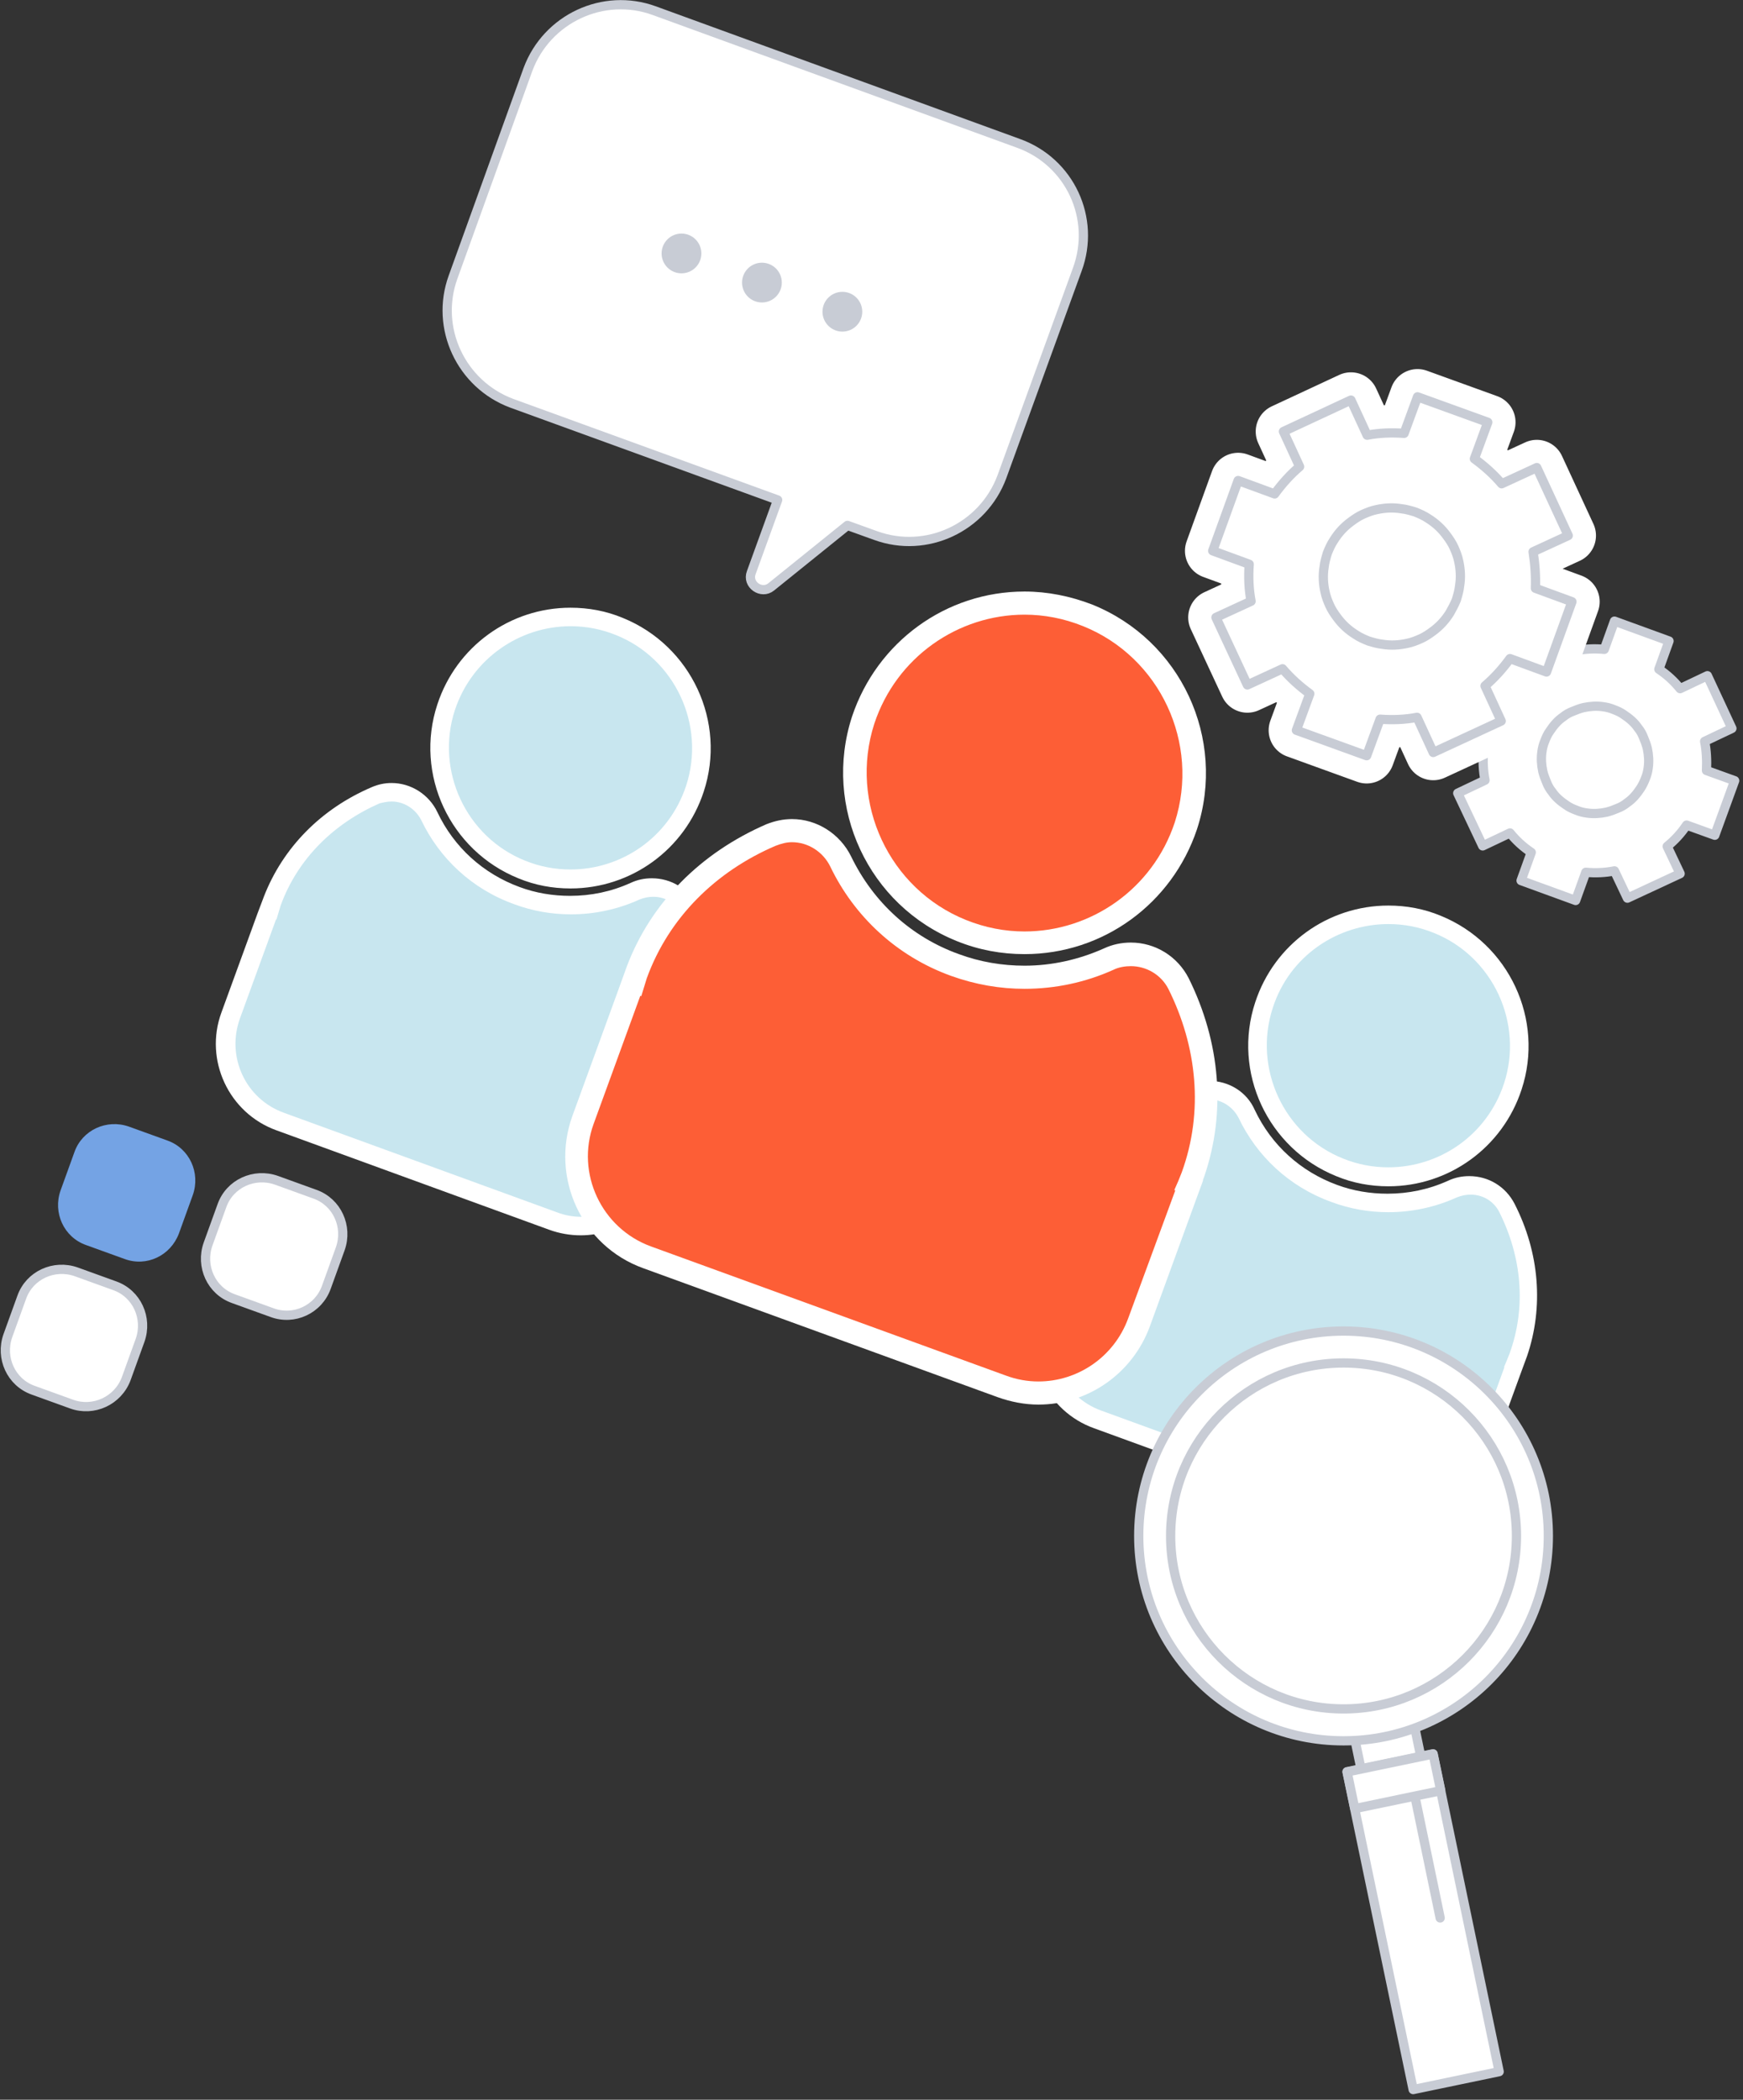
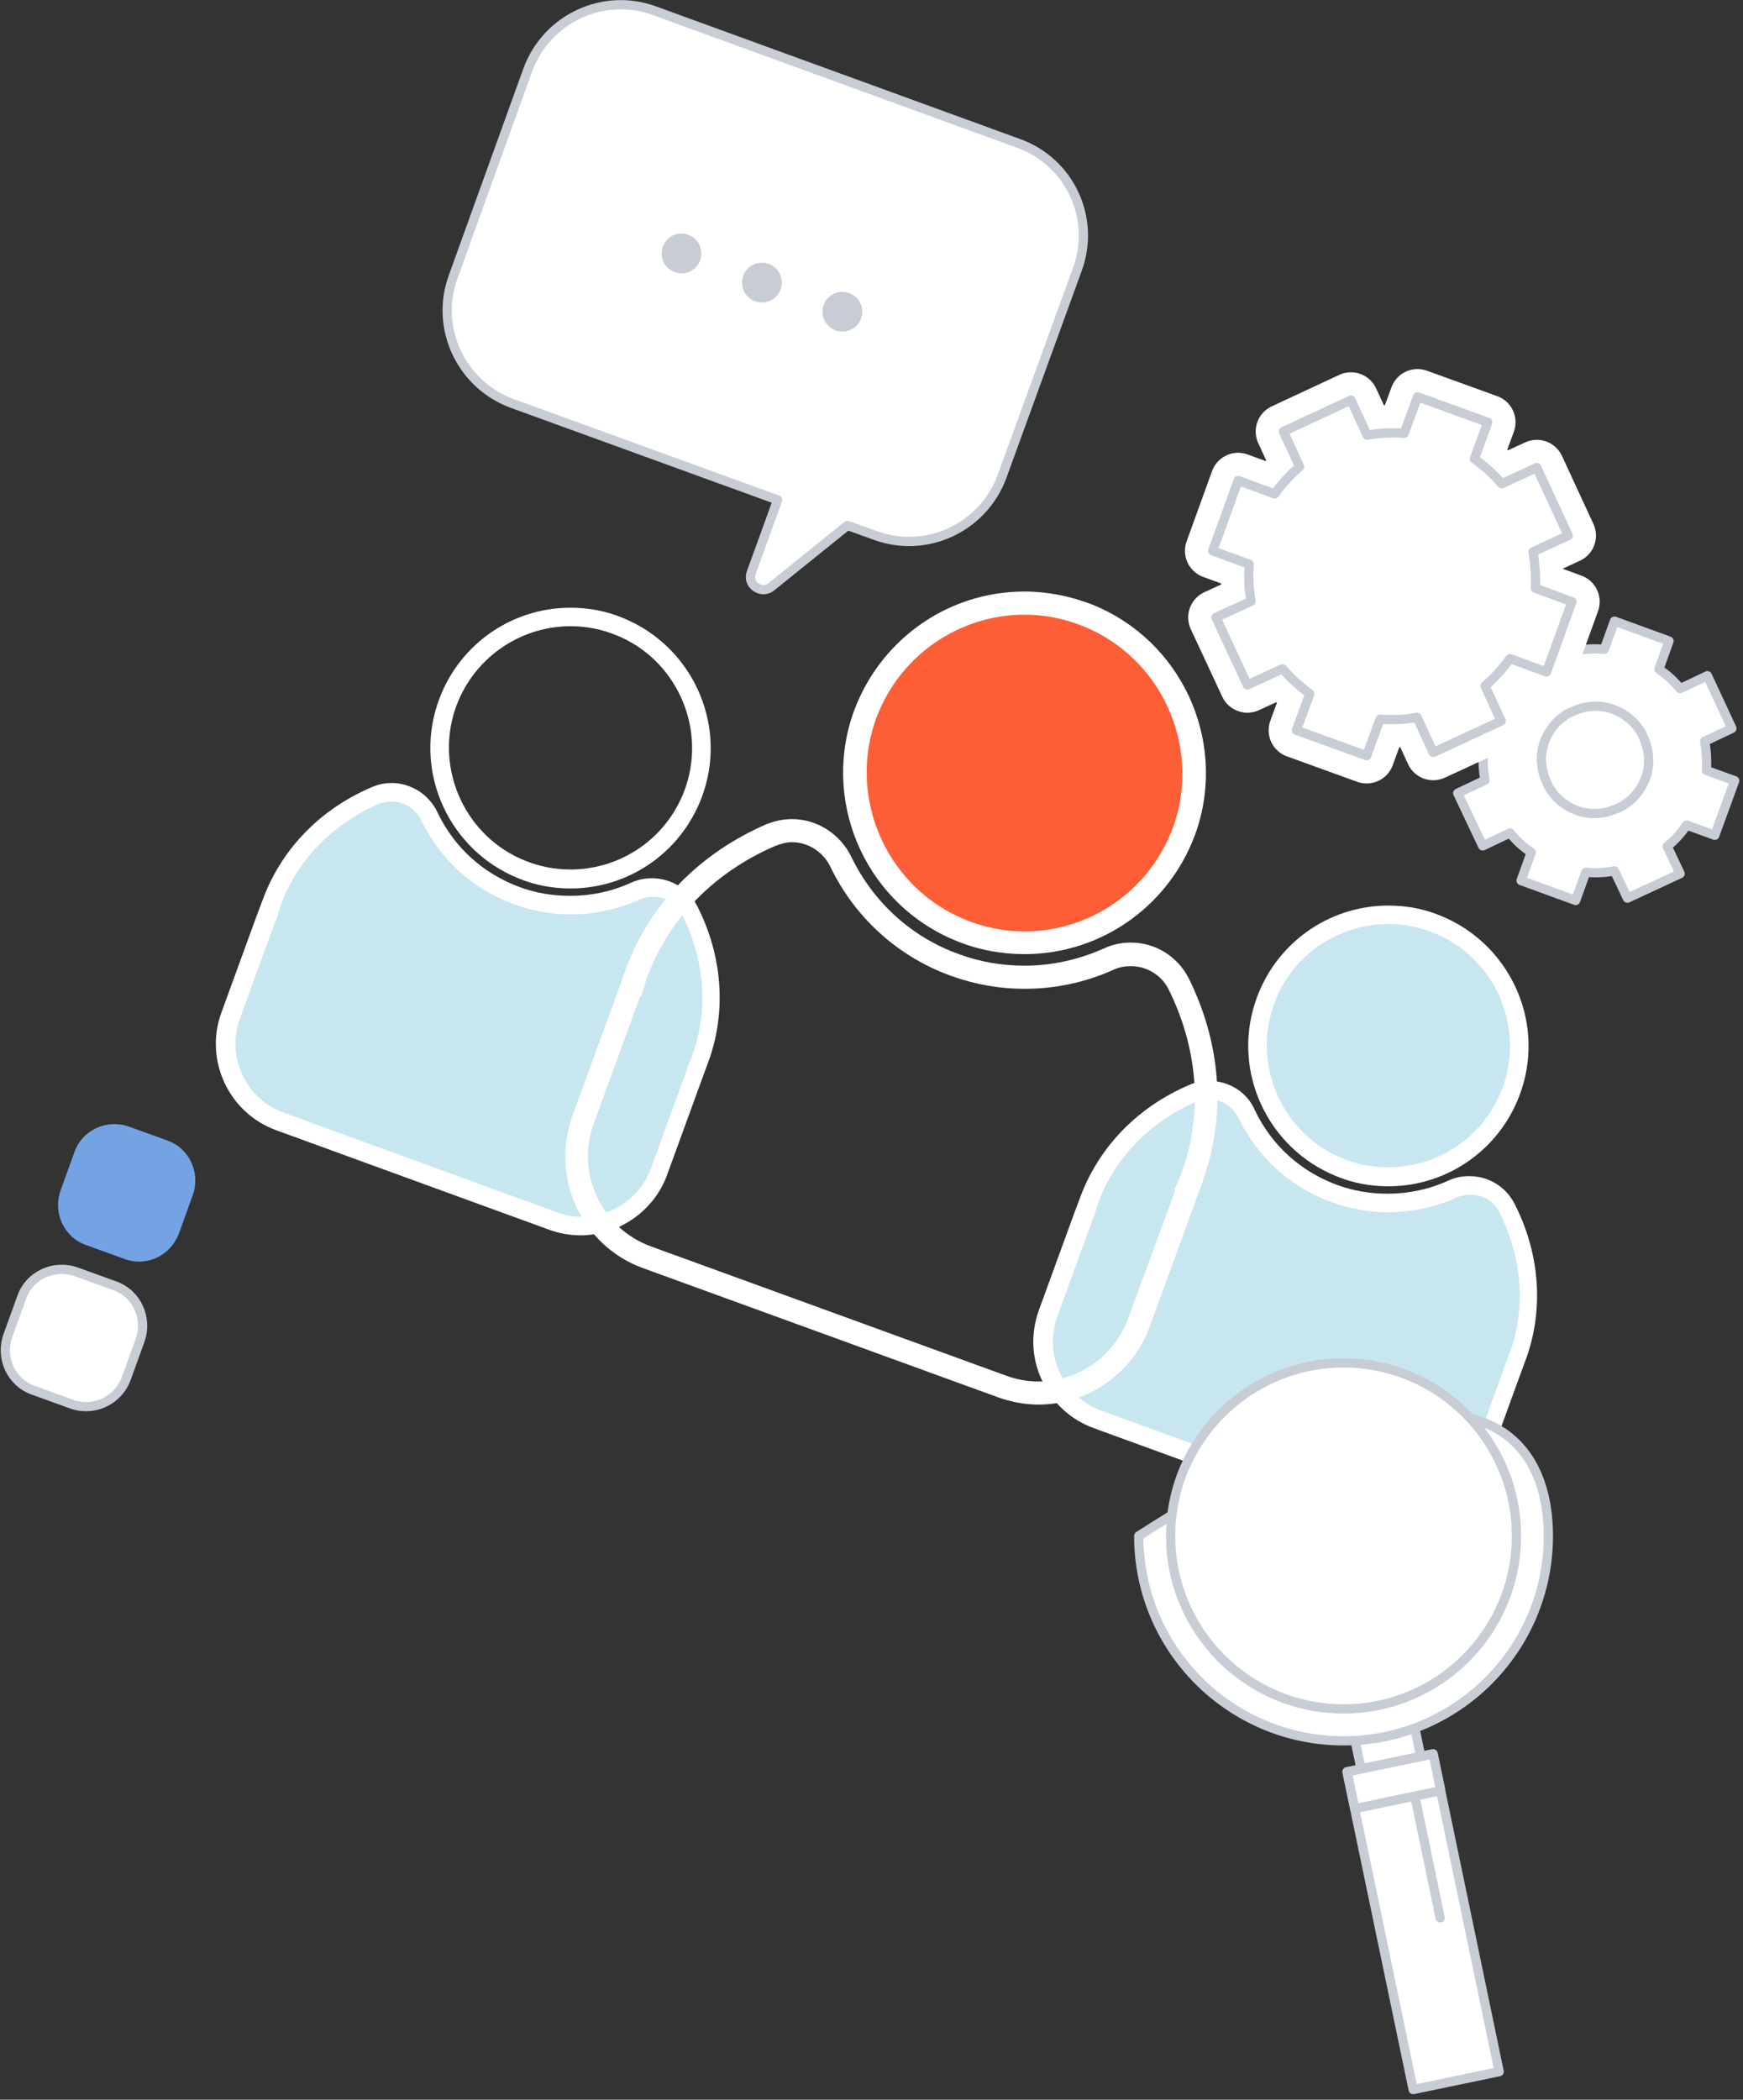
<svg xmlns="http://www.w3.org/2000/svg" width="377" height="454" viewBox="0 0 377 454">
  <rect x="0" y="0" width="377" height="454" fill="#333333" stroke="none" />
  <g id="Group">
    <path id="Path" fill="#ffffff" stroke="#c8ccd5" stroke-width="2" stroke-linecap="round" stroke-linejoin="round" d="M 368.7 160.3 L 374.6 157.5 L 369.3 146.1 L 363.4 148.9 C 362.1 147.3 360.6 145.9 358.8 144.7 L 361 138.6 L 349.2 134.3 L 347 140.4 C 344.9 140.2 342.8 140.3 340.8 140.7 L 338 134.8 L 332.3 137.5 L 326.6 140.2 L 329.4 146.1 C 327.8 147.4 326.4 148.9 325.2 150.7 L 319.1 148.5 L 314.8 160.3 L 320.9 162.5 C 320.7 164.6 320.8 166.7 321.2 168.7 L 315.3 171.5 L 318 177.2 L 320.7 182.9 L 326.6 180.1 C 327.9 181.7 329.4 183.1 331.2 184.3 L 329 190.4 L 340.8 194.7 L 343 188.6 C 345.1 188.8 347.2 188.7 349.2 188.3 L 352 194.2 L 363.4 188.9 L 360.6 183 C 362.2 181.7 363.6 180.2 364.8 178.4 L 370.9 180.6 L 375.2 168.8 L 369.1 166.6 C 369.2 164.4 369.1 162.3 368.7 160.3 Z" />
    <path id="path1" fill="#ffffff" stroke="#c8ccd5" stroke-width="2" stroke-linecap="round" stroke-linejoin="round" d="M 354.8 170.5 C 354 171.7 353.1 172.8 351.9 173.6 C 351.3 174.1 350.6 174.5 349.8 174.8 C 349.1 175.1 348.3 175.4 347.5 175.6 C 346.1 175.9 344.7 176 343.3 175.8 C 342.5 175.7 341.7 175.5 341 175.2 C 340.2 174.9 339.5 174.6 338.8 174.1 C 337.6 173.3 336.5 172.4 335.7 171.2 C 335.2 170.6 334.8 169.9 334.5 169.1 C 334.2 168.4 333.9 167.6 333.7 166.8 C 333.4 165.4 333.3 164 333.5 162.6 C 333.6 161.8 333.8 161 334.1 160.3 C 334.4 159.5 334.7 158.8 335.2 158.1 C 336 156.9 336.9 155.8 338.1 155 C 338.7 154.5 339.4 154.1 340.2 153.8 C 340.9 153.5 341.7 153.2 342.5 153 C 343.9 152.7 345.3 152.6 346.7 152.8 C 347.5 152.9 348.3 153.1 349 153.4 C 349.8 153.7 350.5 154 351.2 154.5 C 352.4 155.3 353.5 156.2 354.3 157.4 C 354.8 158 355.2 158.7 355.5 159.5 C 355.8 160.2 356.1 161 356.3 161.8 C 356.6 163.2 356.7 164.6 356.5 166 C 356.4 166.8 356.2 167.6 355.9 168.3 C 355.6 169.1 355.2 169.9 354.8 170.5 Z" />
  </g>
  <g id="g1">
    <path id="path2" fill="#c8ccd5" stroke="#ffffff" stroke-width="12" stroke-linecap="round" stroke-linejoin="round" d="M 331.6 119.3 L 339.2 115.8 L 332.4 101.1 L 324.8 104.6 C 323.1 102.6 321.1 100.8 318.9 99.2 L 321.8 91.3 L 306.6 85.8 L 303.7 93.7 C 301 93.5 298.3 93.6 295.7 94.1 L 292.2 86.5 L 284.9 89.9 L 277.6 93.3 L 281.1 100.9 C 279.1 102.6 277.3 104.6 275.7 106.8 L 267.8 103.9 L 262.3 119.1 L 270.2 122 C 270 124.7 270.1 127.4 270.6 130 L 263 133.5 L 266.4 140.8 L 269.8 148.1 L 277.4 144.6 C 279.1 146.6 281.1 148.4 283.3 150 L 280.4 157.9 L 295.6 163.4 L 298.5 155.5 C 301.2 155.7 303.9 155.6 306.5 155.1 L 310 162.7 L 324.7 155.9 L 321.2 148.3 C 323.2 146.6 325 144.6 326.6 142.4 L 334.5 145.3 L 340 130.1 L 332.1 127.2 C 332.2 124.5 332 121.9 331.6 119.3 Z" />
    <path id="path3" fill="#c8ccd5" stroke="#ffffff" stroke-width="12" stroke-linecap="round" stroke-linejoin="round" d="M 313.6 132.5 C 312.6 134.1 311.4 135.4 309.9 136.5 C 309.1 137.1 308.2 137.7 307.3 138.1 C 306.4 138.5 305.4 138.9 304.4 139.1 C 302.6 139.5 300.8 139.6 299 139.3 C 298 139.2 297 138.9 296 138.6 C 295 138.2 294.1 137.8 293.2 137.2 C 291.6 136.2 290.3 135 289.2 133.5 C 288.6 132.7 288 131.8 287.6 130.9 C 287.2 130 286.8 129 286.6 128 C 286.2 126.3 286.1 124.4 286.4 122.6 C 286.5 121.6 286.8 120.6 287.1 119.6 C 287.5 118.6 287.9 117.7 288.5 116.8 C 289.5 115.2 290.7 113.9 292.2 112.8 C 293 112.2 293.9 111.6 294.8 111.2 C 295.7 110.8 296.7 110.4 297.7 110.2 C 299.5 109.8 301.3 109.7 303.1 110 C 304.1 110.1 305.1 110.4 306.1 110.7 C 307.1 111.1 308 111.5 308.9 112.1 C 310.5 113.1 311.8 114.3 312.9 115.8 C 313.5 116.6 314.1 117.5 314.5 118.4 C 314.9 119.3 315.3 120.3 315.5 121.3 C 315.9 123.1 316 124.9 315.7 126.7 C 315.6 127.7 315.3 128.7 315 129.7 C 314.6 130.7 314.1 131.6 313.6 132.5 Z" />
  </g>
  <path id="path4" fill="#ffffff" stroke="#c8ccd5" stroke-width="2" stroke-linecap="round" stroke-linejoin="round" d="M 220.3 31 L 141.5 2.3 C 130.5 -1.7 118.3 4 114.2 15 L 98 59.9 C 94 70.9 99.7 83.1 110.7 87.2 L 168.2 108.1 L 162.5 123.8 C 161.5 126.4 164.7 128.6 166.8 126.9 L 183.3 113.6 L 189.4 115.8 C 200.4 119.8 212.6 114.1 216.7 103.1 L 233 58.3 C 237.1 47.2 231.4 35 220.3 31 Z" />
  <g id="g2">
    <path id="path5" fill="#c8ccd5" stroke="none" d="M 151.7 54.8 C 151.7 57.175 149.775 59.1 147.4 59.1 C 145.025 59.1 143.1 57.175 143.1 54.8 C 143.1 52.425 145.025 50.5 147.4 50.5 C 149.775 50.5 151.7 52.425 151.7 54.8 Z" />
    <path id="path6" fill="#c8ccd5" stroke="none" d="M 169.1 61.1 C 169.1 63.475 167.175 65.4 164.8 65.4 C 162.425 65.4 160.5 63.475 160.5 61.1 C 160.5 58.725 162.425 56.8 164.8 56.8 C 167.175 56.8 169.1 58.725 169.1 61.1 Z" />
    <path id="path7" fill="#c8ccd5" stroke="none" d="M 186.5 67.4 C 186.5 69.775 184.575 71.7 182.2 71.7 C 179.825 71.7 177.9 69.775 177.9 67.4 C 177.9 65.025 179.825 63.1 182.2 63.1 C 184.575 63.1 186.5 65.025 186.5 67.4 Z" />
  </g>
  <g id="g3">
    <path id="path8" fill="#74a3e4" stroke="none" d="M 26.9 272.2 L 18.6 269.2 C 13.8 267.5 11.4 262.2 13.1 257.4 L 16.1 249.1 C 17.8 244.3 23.1 241.9 27.9 243.6 L 36.2 246.6 C 41 248.3 43.4 253.6 41.7 258.4 L 38.7 266.7 C 36.9 271.5 31.7 274 26.9 272.2 Z" />
  </g>
  <path id="path9" fill="#ffffff" stroke="#c8ccd5" stroke-width="2" stroke-linecap="round" stroke-linejoin="round" d="M 15.5 303.6 L 7.2 300.6 C 2.4 298.9 0 293.6 1.7 288.8 L 4.7 280.5 C 6.4 275.7 11.7 273.3 16.5 275 L 24.8 278 C 29.6 279.7 32 285 30.3 289.8 L 27.3 298.1 C 25.5 302.9 20.2 305.3 15.5 303.6 Z" />
-   <path id="path10" fill="#ffffff" stroke="#c8ccd5" stroke-width="2" stroke-linecap="round" stroke-linejoin="round" d="M 58.8 283.8 L 50.5 280.8 C 45.7 279.1 43.3 273.8 45 269 L 48 260.7 C 49.7 255.9 55 253.5 59.8 255.2 L 68.1 258.2 C 72.9 259.9 75.3 265.2 73.6 270 L 70.6 278.3 C 68.9 283.1 63.6 285.6 58.8 283.8 Z" />
  <g id="g4">
    <path id="path11" fill="#ffffff" stroke="#c8ccd5" stroke-width="2" stroke-linecap="round" stroke-linejoin="round" d="M 331.6 119.3 L 339.2 115.8 L 332.4 101.1 L 324.8 104.6 C 323.1 102.6 321.1 100.8 318.9 99.2 L 321.8 91.3 L 306.6 85.8 L 303.7 93.7 C 301 93.5 298.3 93.6 295.7 94.1 L 292.2 86.5 L 284.9 89.9 L 277.6 93.3 L 281.1 100.9 C 279.1 102.6 277.3 104.6 275.7 106.8 L 267.8 103.9 L 262.3 119.1 L 270.2 122 C 270 124.7 270.1 127.4 270.6 130 L 263 133.5 L 266.4 140.8 L 269.8 148.1 L 277.4 144.6 C 279.1 146.6 281.1 148.4 283.3 150 L 280.4 157.9 L 295.6 163.4 L 298.5 155.5 C 301.2 155.7 303.9 155.6 306.5 155.1 L 310 162.7 L 324.7 155.9 L 321.2 148.3 C 323.2 146.6 325 144.6 326.6 142.4 L 334.5 145.3 L 340 130.1 L 332.1 127.2 C 332.2 124.5 332 121.9 331.6 119.3 Z" />
-     <path id="path12" fill="#ffffff" stroke="#c8ccd5" stroke-width="2" stroke-linecap="round" stroke-linejoin="round" d="M 313.6 132.5 C 312.6 134.1 311.4 135.4 309.9 136.5 C 309.1 137.1 308.2 137.7 307.3 138.1 C 306.4 138.5 305.4 138.9 304.4 139.1 C 302.6 139.5 300.8 139.6 299 139.3 C 298 139.2 297 138.9 296 138.6 C 295 138.2 294.1 137.8 293.2 137.2 C 291.6 136.2 290.3 135 289.2 133.5 C 288.6 132.7 288 131.8 287.6 130.9 C 287.2 130 286.8 129 286.6 128 C 286.2 126.3 286.1 124.4 286.4 122.6 C 286.5 121.6 286.8 120.6 287.1 119.6 C 287.5 118.6 287.9 117.7 288.5 116.8 C 289.5 115.2 290.7 113.9 292.2 112.8 C 293 112.2 293.9 111.6 294.8 111.2 C 295.7 110.8 296.7 110.4 297.7 110.2 C 299.5 109.8 301.3 109.7 303.1 110 C 304.1 110.1 305.1 110.4 306.1 110.7 C 307.1 111.1 308 111.5 308.9 112.1 C 310.5 113.1 311.8 114.3 312.9 115.8 C 313.5 116.6 314.1 117.5 314.5 118.4 C 314.9 119.3 315.3 120.3 315.5 121.3 C 315.9 123.1 316 124.9 315.7 126.7 C 315.6 127.7 315.3 128.7 315 129.7 C 314.6 130.7 314.1 131.6 313.6 132.5 Z" />
  </g>
  <g id="g5">
    <g id="g6">
      <g id="g7">
        <path id="path13" fill="#c8e6ef" stroke="none" d="M 300.3 254.4 C 296.7 254.4 293.1 253.7 289.8 252.4 C 276 246.9 268.8 231.5 273.4 217.3 C 277.2 205.6 288 197.8 300.3 197.8 C 303.9 197.8 307.5 198.5 310.8 199.8 C 324.6 205.3 331.8 220.7 327.2 234.9 C 323.4 246.6 312.6 254.4 300.3 254.4 L 300.3 254.4 Z" />
        <path id="path14" fill="#ffffff" stroke="none" d="M 300.3 199.8 C 303.6 199.8 306.9 200.4 310.1 201.7 C 322.9 206.8 329.6 221.2 325.3 234.3 C 321.6 245.5 311.3 252.4 300.3 252.4 C 297 252.4 293.7 251.8 290.5 250.5 C 277.7 245.4 271 231 275.3 217.9 C 278.9 206.7 289.3 199.8 300.3 199.8 M 300.3 195.8 C 287.2 195.8 275.6 204.2 271.5 216.7 C 266.5 231.8 274.2 248.3 289 254.3 C 292.6 255.8 296.4 256.5 300.3 256.5 C 313.4 256.5 325 248.1 329.1 235.6 C 334.1 220.5 326.4 204 311.6 198 C 308 196.5 304.2 195.8 300.3 195.8 L 300.3 195.8 Z" />
      </g>
      <g id="g8">
        <path id="path15" fill="#c8e6ef" stroke="none" d="M 302.6 329.4 C 300.5 329.4 298.5 329 296.5 328.3 L 237.5 306.8 C 228.2 303.4 223.4 293.1 226.8 283.8 L 235.3 260.6 L 235.3 260.6 C 235.4 260.2 235.5 259.9 235.7 259.5 C 239.5 249.2 247.5 240.9 258.2 236.3 C 259.3 235.8 260.5 235.6 261.7 235.6 C 265.1 235.6 268.3 237.6 269.9 240.8 C 273.8 248.8 280.5 254.9 288.9 258 C 292.6 259.4 296.5 260 300.5 260 C 305.3 260 310 259 314.4 257 C 315.6 256.5 316.9 256.2 318.2 256.2 C 321.6 256.2 324.7 258.1 326.2 261.1 C 331.4 271.5 332.2 283 328.5 293.3 C 328.4 293.7 328.2 294 328.1 294.4 L 328.1 294.4 L 319.6 317.6 C 316.8 324.7 310.1 329.4 302.6 329.4 L 302.6 329.4 Z" />
        <path id="path16" fill="#ffffff" stroke="none" d="M 261.5 237.7 C 264.1 237.7 266.6 239.2 267.9 241.7 C 271.8 249.9 278.8 256.6 288 259.9 C 292 261.4 296.2 262.1 300.3 262.1 C 305.4 262.1 310.5 261 315.1 258.9 C 316.1 258.5 317.1 258.3 318.1 258.3 C 320.7 258.3 323.1 259.7 324.3 262.1 C 329.1 271.7 330.2 282.5 326.5 292.7 C 326.1 293.7 325.7 294.7 325.3 295.6 L 325.4 295.6 L 317.6 317 C 315.2 323.5 309.1 327.5 302.6 327.5 C 300.8 327.5 299 327.2 297.2 326.5 L 238.2 305 C 229.9 302 225.7 292.9 228.7 284.6 L 236.5 263.2 L 236.6 263.2 C 236.9 262.2 237.2 261.2 237.5 260.2 C 241.2 250 249.1 242.4 258.9 238.1 C 259.7 237.8 260.7 237.7 261.5 237.7 M 261.5 233.7 C 260 233.7 258.6 234 257.2 234.6 C 246.2 239.3 238 247.7 233.9 258.2 L 233.9 258.2 L 233.6 259 L 233.6 259 L 233.6 259 L 232.5 261.9 L 224.7 283.3 C 222.9 288.3 223.1 293.7 225.4 298.5 C 227.6 303.3 231.6 307 236.6 308.8 L 295.6 330.3 C 297.8 331.1 300.1 331.5 302.4 331.5 C 310.7 331.5 318.3 326.2 321.1 318.4 L 328.9 297 L 330.3 293.2 L 330.3 293.2 C 333.9 282.6 333 270.9 327.6 260.3 C 325.7 256.6 322 254.3 317.8 254.3 C 316.2 254.3 314.7 254.6 313.2 255.3 C 309 257.2 304.6 258.1 300.1 258.1 C 296.4 258.1 292.7 257.5 289.2 256.2 C 281.3 253.3 275 247.6 271.4 240 C 269.7 236.1 265.8 233.7 261.5 233.7 L 261.5 233.7 Z" />
      </g>
    </g>
  </g>
  <g id="g9">
    <g id="g10">
      <g id="g11">
-         <path id="path17" fill="#c8e6ef" stroke="none" d="M 123.4 190.1 C 119.8 190.1 116.2 189.4 112.9 188.1 C 99.1 182.6 91.9 167.2 96.5 153 C 100.3 141.3 111.1 133.5 123.4 133.5 C 127 133.5 130.6 134.2 133.9 135.5 C 147.7 141 154.9 156.4 150.3 170.6 C 146.5 182.2 135.7 190.1 123.4 190.1 L 123.4 190.1 Z" />
        <path id="path18" fill="#ffffff" stroke="none" d="M 123.4 135.4 C 126.7 135.4 130 136 133.2 137.3 C 146 142.4 152.7 156.8 148.4 169.9 C 144.7 181.1 134.4 188 123.4 188 C 120.1 188 116.8 187.4 113.6 186.1 C 100.8 181 94.1 166.6 98.4 153.5 C 102.1 142.4 112.4 135.4 123.4 135.4 M 123.4 131.4 C 110.3 131.4 98.7 139.8 94.6 152.3 C 89.6 167.4 97.3 183.9 112.1 189.9 C 115.7 191.4 119.5 192.1 123.4 192.1 C 136.5 192.1 148.1 183.7 152.2 171.2 C 157.2 156.1 149.5 139.6 134.7 133.6 C 131.1 132.1 127.3 131.4 123.4 131.4 L 123.4 131.4 Z" />
      </g>
      <g id="g12">
        <path id="path19" fill="#c8e6ef" stroke="none" d="M 125.7 265.1 C 123.6 265.1 121.6 264.7 119.6 264 L 60.6 242.5 C 51.3 239.1 46.5 228.8 49.9 219.5 L 58.4 196.3 L 58.4 196.3 C 58.5 195.9 58.6 195.6 58.8 195.2 C 62.6 184.9 70.6 176.6 81.3 172 C 82.4 171.5 83.6 171.3 84.8 171.3 C 88.2 171.3 91.4 173.3 93 176.5 C 96.9 184.5 103.6 190.6 112 193.7 C 115.7 195.1 119.6 195.7 123.6 195.7 C 128.4 195.7 133.1 194.7 137.5 192.7 C 138.7 192.2 140 191.9 141.3 191.9 C 144.7 191.9 147.8 193.8 149.3 196.8 C 154.5 207.2 155.3 218.7 151.6 229 C 151.5 229.4 151.3 229.7 151.2 230.1 L 151.2 230.1 L 142.8 253.3 C 140 260.3 133.2 265.1 125.7 265.1 L 125.7 265.1 Z" />
        <path id="path20" fill="#ffffff" stroke="none" d="M 84.7 173.3 C 87.3 173.3 89.8 174.8 91.1 177.3 C 95 185.5 102 192.2 111.2 195.5 C 115.2 197 119.4 197.7 123.5 197.7 C 128.6 197.7 133.7 196.6 138.3 194.5 C 139.3 194.1 140.3 193.9 141.3 193.9 C 143.9 193.9 146.3 195.3 147.5 197.7 C 152.3 207.3 153.4 218.1 149.7 228.3 C 149.3 229.3 148.9 230.3 148.5 231.2 L 148.6 231.2 L 140.8 252.6 C 138.4 259.1 132.3 263.1 125.8 263.1 C 124 263.1 122.2 262.8 120.4 262.1 L 61.4 240.6 C 53.1 237.6 48.9 228.5 51.9 220.2 L 59.7 198.8 L 59.8 198.8 C 60.1 197.8 60.4 196.8 60.7 195.8 C 64.4 185.6 72.3 178 82.1 173.7 C 82.9 173.5 83.8 173.3 84.7 173.3 M 84.7 169.3 L 84.7 169.3 C 83.2 169.3 81.8 169.6 80.4 170.2 C 69.4 174.9 61.2 183.3 57.1 193.8 L 57.1 193.8 L 56.8 194.6 L 56.8 194.6 L 56.8 194.6 L 55.7 197.5 L 47.9 218.9 C 44.1 229.2 49.5 240.7 59.8 244.4 L 118.8 265.9 C 121 266.7 123.3 267.1 125.6 267.1 C 133.9 267.1 141.5 261.8 144.3 254 L 152.1 232.6 L 153.5 228.8 L 153.5 228.8 C 157.1 218.2 156.2 206.5 150.8 195.9 C 148.9 192.2 145.2 189.9 141 189.9 C 139.4 189.9 137.9 190.2 136.4 190.9 C 132.2 192.8 127.8 193.7 123.3 193.7 C 119.6 193.7 115.9 193.1 112.4 191.8 C 104.5 188.9 98.2 183.2 94.6 175.6 C 92.8 171.8 88.9 169.3 84.7 169.3 L 84.7 169.3 L 84.7 169.3 Z" />
      </g>
    </g>
  </g>
  <g id="g13">
    <g id="g14">
      <g id="g15">
        <path id="path21" fill="#fd5e36" stroke="none" d="M 221.6 203.8 C 216.9 203.8 212.3 202.9 207.9 201.2 C 190 194 180.7 174.1 186.7 155.7 C 191.7 140.6 205.7 130.4 221.6 130.4 C 226.3 130.4 230.9 131.3 235.3 133 C 253.2 140.2 262.5 160.1 256.5 178.5 C 251.5 193.7 237.5 203.8 221.6 203.8 L 221.6 203.8 Z" />
        <path id="path22" fill="#ffffff" stroke="none" d="M 221.6 132.9 C 225.8 132.9 230.1 133.7 234.3 135.4 C 250.9 142.1 259.6 160.7 254.1 177.8 C 249.3 192.3 235.9 201.4 221.6 201.4 C 217.4 201.4 213.1 200.6 208.9 198.9 C 192.3 192.2 183.6 173.6 189.1 156.5 C 193.9 142 207.3 132.9 221.6 132.9 M 221.6 127.9 C 204.6 127.9 189.7 138.8 184.3 154.9 C 177.9 174.5 187.8 195.8 207 203.5 C 211.7 205.4 216.6 206.3 221.6 206.3 C 238.6 206.3 253.5 195.4 258.9 179.3 C 265.3 159.7 255.4 138.4 236.2 130.7 C 231.5 128.9 226.6 127.9 221.6 127.9 L 221.6 127.9 Z" />
      </g>
      <g id="g16">
-         <path id="path23" fill="#fd5e36" stroke="none" d="M 224.6 301.2 C 221.9 301.2 219.2 300.7 216.7 299.8 L 140 271.9 C 134.2 269.8 129.5 265.5 126.9 259.9 C 124.3 254.3 124 248 126.1 242.2 L 137 212.1 L 137 212.1 C 137.2 211.6 137.3 211.1 137.5 210.6 C 142.4 197.2 152.7 186.5 166.7 180.5 C 168.1 179.9 169.6 179.6 171.2 179.6 C 175.6 179.6 179.8 182.2 181.7 186.3 C 186.7 196.8 195.5 204.7 206.4 208.7 C 211.3 210.5 216.3 211.4 221.5 211.4 C 227.8 211.4 233.9 210.1 239.7 207.5 C 241.2 206.8 242.9 206.5 244.6 206.5 C 249 206.5 253 208.9 254.9 212.8 C 261.7 226.3 262.7 241.2 257.9 254.5 C 257.7 255 257.5 255.5 257.3 256 L 257.3 256 L 246.3 286.1 C 243.1 295.1 234.3 301.2 224.6 301.2 L 224.6 301.2 Z" />
        <path id="path24" fill="#ffffff" stroke="none" d="M 171.3 182.1 C 174.7 182.1 178 184.1 179.6 187.4 C 184.7 198 193.8 206.7 205.7 211 C 211 212.9 216.3 213.8 221.6 213.8 C 228.3 213.8 234.8 212.4 240.8 209.7 C 242 209.1 243.4 208.9 244.6 208.9 C 247.9 208.9 251.1 210.7 252.7 213.8 C 258.9 226.2 260.4 240.3 255.6 253.5 C 255.1 254.8 254.6 256 254 257.3 L 254.2 257.4 L 244 285.1 C 240.9 293.5 233 298.7 224.6 298.7 C 222.3 298.7 219.9 298.3 217.5 297.4 L 140.8 269.5 C 130.1 265.6 124.5 253.7 128.4 243 L 138.5 215.3 L 138.7 215.4 C 139.1 214.1 139.5 212.8 139.9 211.5 C 144.7 198.3 154.9 188.4 167.7 182.9 C 169 182.4 170.1 182.1 171.3 182.1 M 171.3 177.1 L 171.3 177.1 C 169.4 177.1 167.6 177.5 165.8 178.2 C 151.5 184.4 140.8 195.2 135.6 208.9 L 135.6 208.9 L 133.9 213.6 L 123.8 241.3 C 119 254.6 125.8 269.4 139.1 274.2 L 215.8 302.1 C 218.6 303.1 221.6 303.7 224.6 303.7 C 235.4 303.7 245 296.9 248.7 286.8 L 258.8 259.1 L 260.2 255.3 C 260.2 255.3 260.2 255.3 260.2 255.2 C 260.2 255.2 260.2 255.2 260.2 255.1 L 260.5 254.3 L 260.5 254.3 C 265.2 240.5 264 225.4 257.1 211.5 C 254.7 206.8 249.9 203.8 244.6 203.8 C 242.6 203.8 240.6 204.2 238.7 205.1 C 233.3 207.5 227.5 208.8 221.6 208.8 C 216.8 208.8 212 208 207.4 206.3 C 197.1 202.6 188.9 195.1 184.1 185.2 C 181.7 180.3 176.7 177.1 171.3 177.1 L 171.3 177.1 L 171.3 177.1 Z" />
      </g>
    </g>
  </g>
  <g id="g17">
    <path id="path25" fill="#ffffff" stroke="#c8ccd5" stroke-width="2" stroke-linecap="round" stroke-linejoin="round" d="M 292.977 375.729 L 305.9 373.038 L 307.429 380.38 L 294.506 383.072 Z" />
    <path id="path26" fill="#ffffff" stroke="#c8ccd5" stroke-width="2" stroke-linecap="round" stroke-linejoin="round" d="M 291.345 383.077 L 309.946 379.203 L 324.259 447.929 L 305.658 451.803 Z" />
-     <path id="path27" fill="#ffffff" stroke="#c8ccd5" stroke-width="2" stroke-linecap="round" stroke-linejoin="round" d="M 334.9 332.1 C 334.9 356.566 315.066 376.4 290.6 376.4 C 266.134 376.4 246.3 356.566 246.3 332.1 C 246.3 307.634 266.134 287.8 290.6 287.8 C 315.066 287.8 334.9 307.634 334.9 332.1 Z" />
+     <path id="path27" fill="#ffffff" stroke="#c8ccd5" stroke-width="2" stroke-linecap="round" stroke-linejoin="round" d="M 334.9 332.1 C 334.9 356.566 315.066 376.4 290.6 376.4 C 266.134 376.4 246.3 356.566 246.3 332.1 C 315.066 287.8 334.9 307.634 334.9 332.1 Z" />
    <path id="path28" fill="#ffffff" stroke="#c8ccd5" stroke-width="2" stroke-linecap="round" stroke-linejoin="round" d="M 328 332.1 C 328 352.755 311.255 369.5 290.6 369.5 C 269.945 369.5 253.2 352.755 253.2 332.1 C 253.2 311.445 269.945 294.7 290.6 294.7 C 311.255 294.7 328 311.445 328 332.1 Z" />
    <path id="path29" fill="#ffffff" stroke="#c8ccd5" stroke-width="2" stroke-linecap="round" stroke-linejoin="round" d="M 291.378 383.128 L 309.979 379.254 L 311.63 387.184 L 293.029 391.058 Z" />
    <path id="path30" fill="none" stroke="#c8ccd5" stroke-width="2" stroke-linecap="round" stroke-linejoin="round" d="M 306.1 388.7 L 311.5 414.7" />
  </g>
</svg>